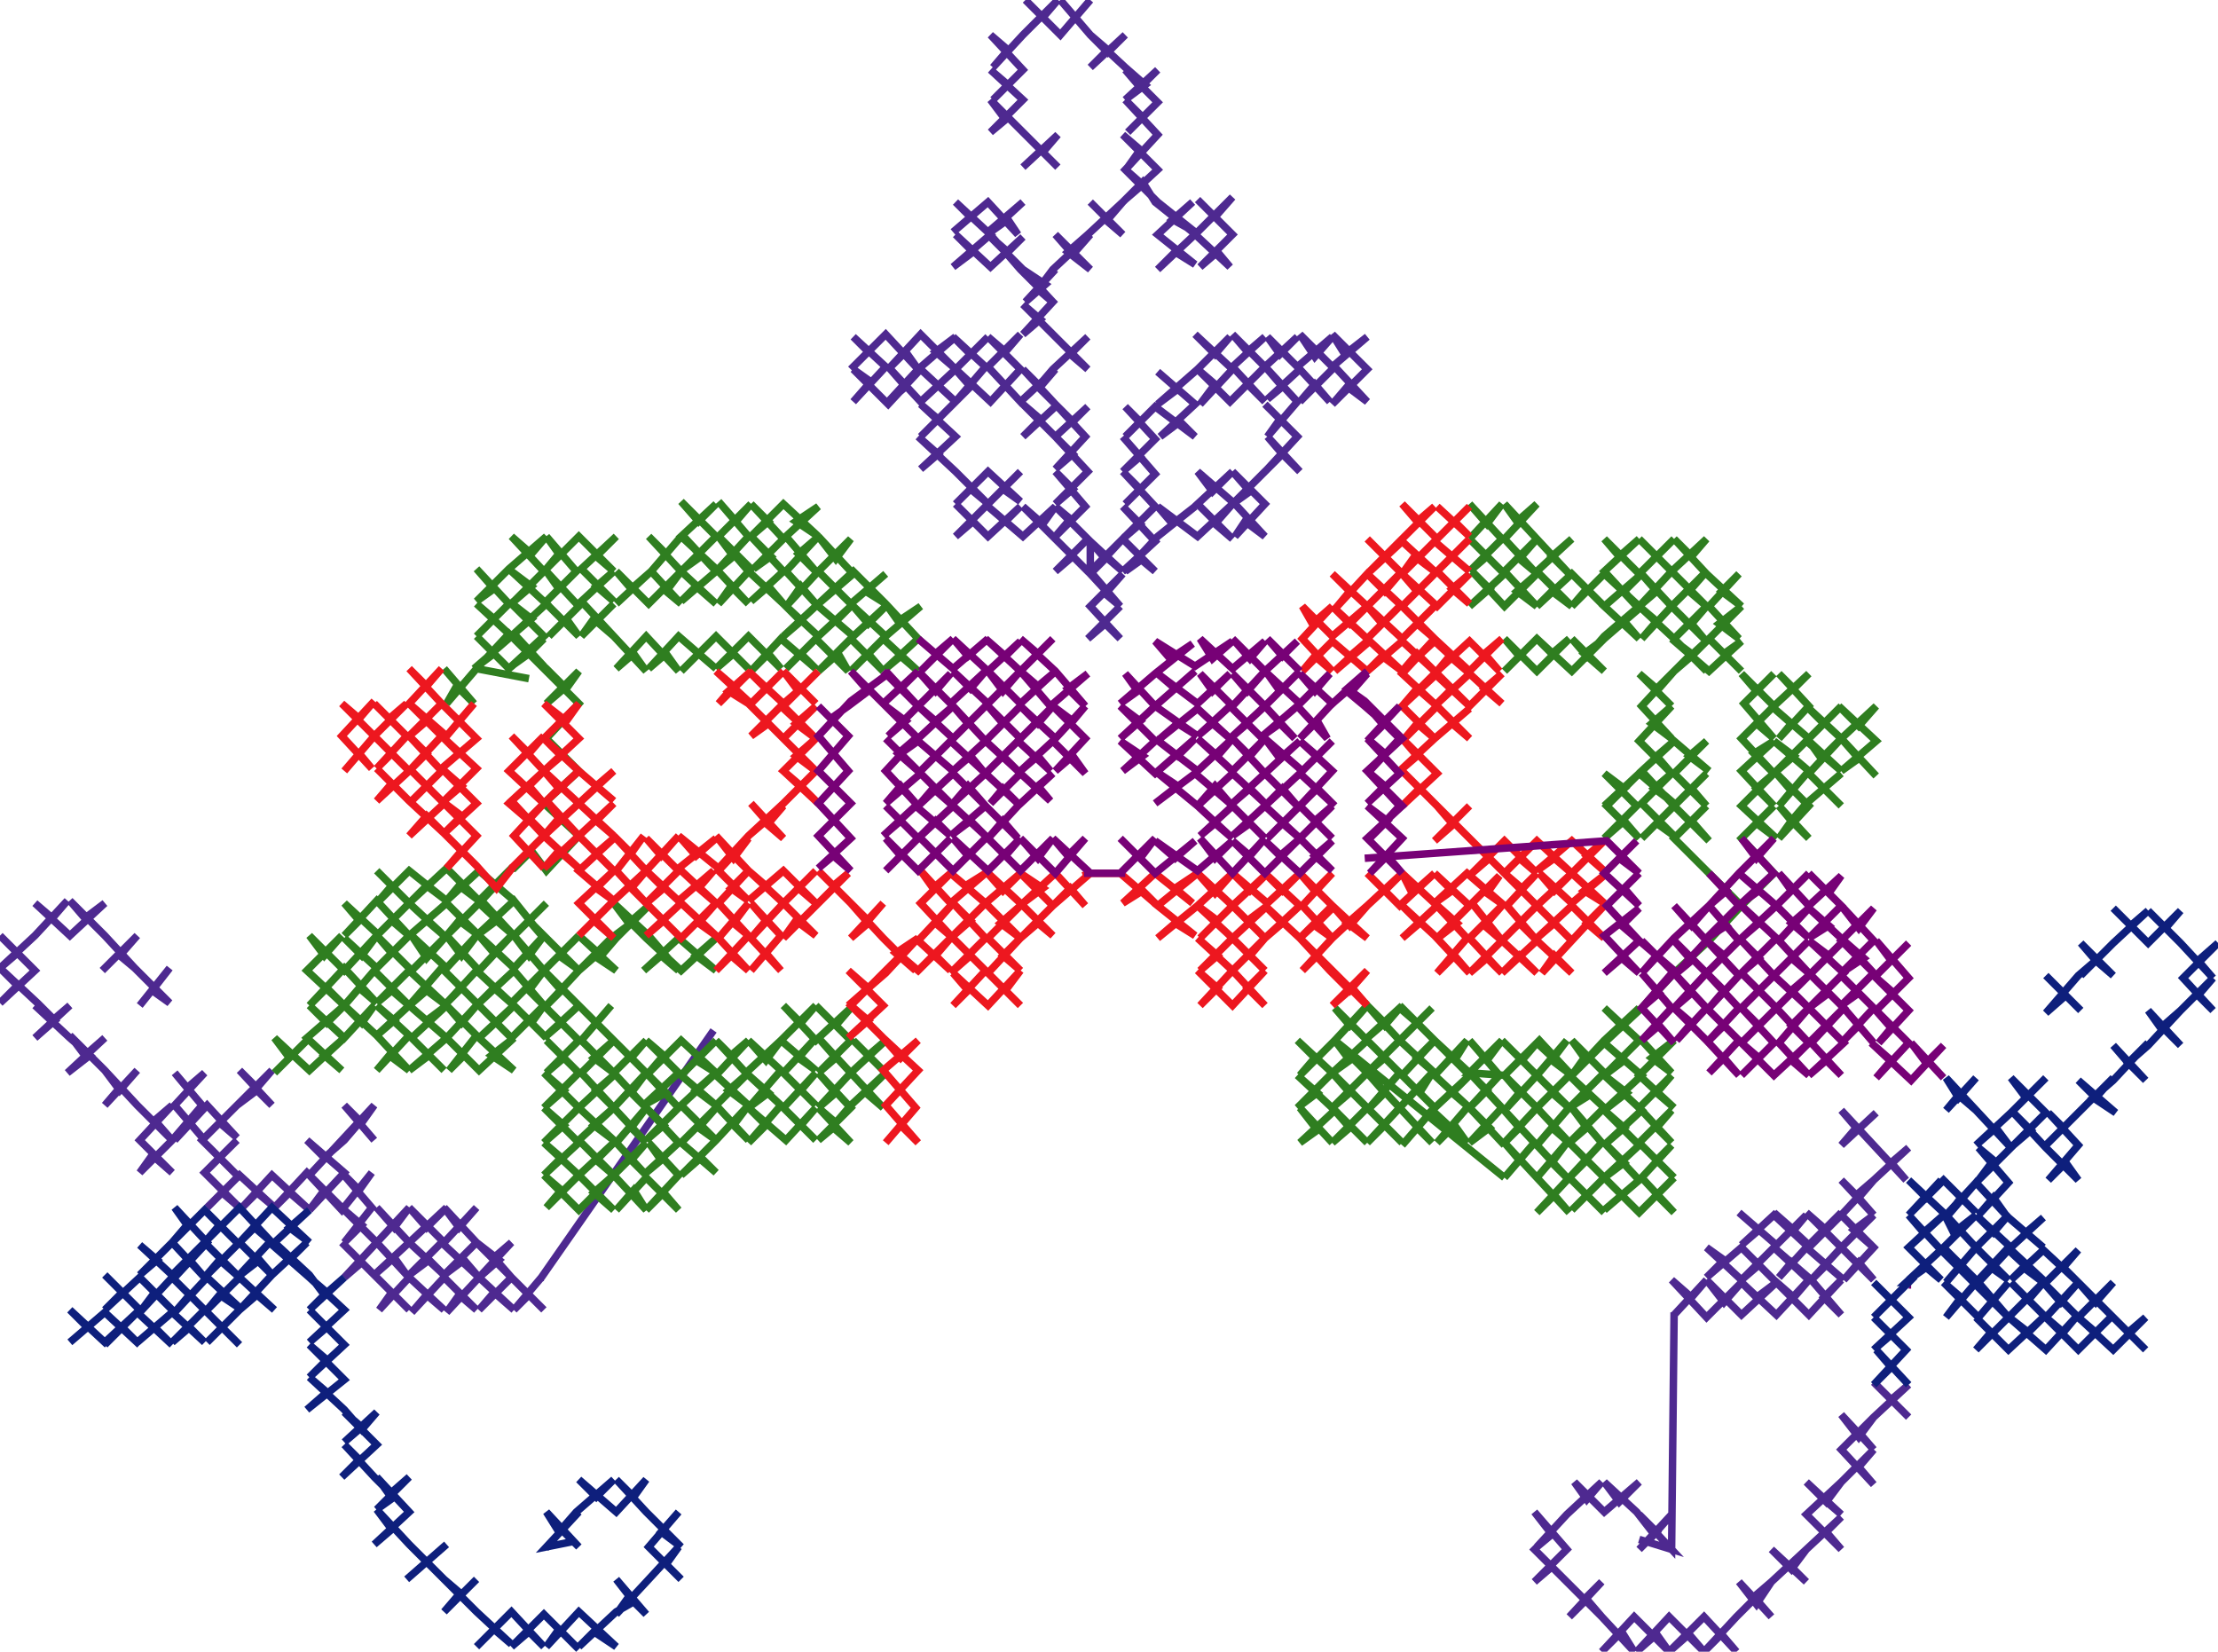
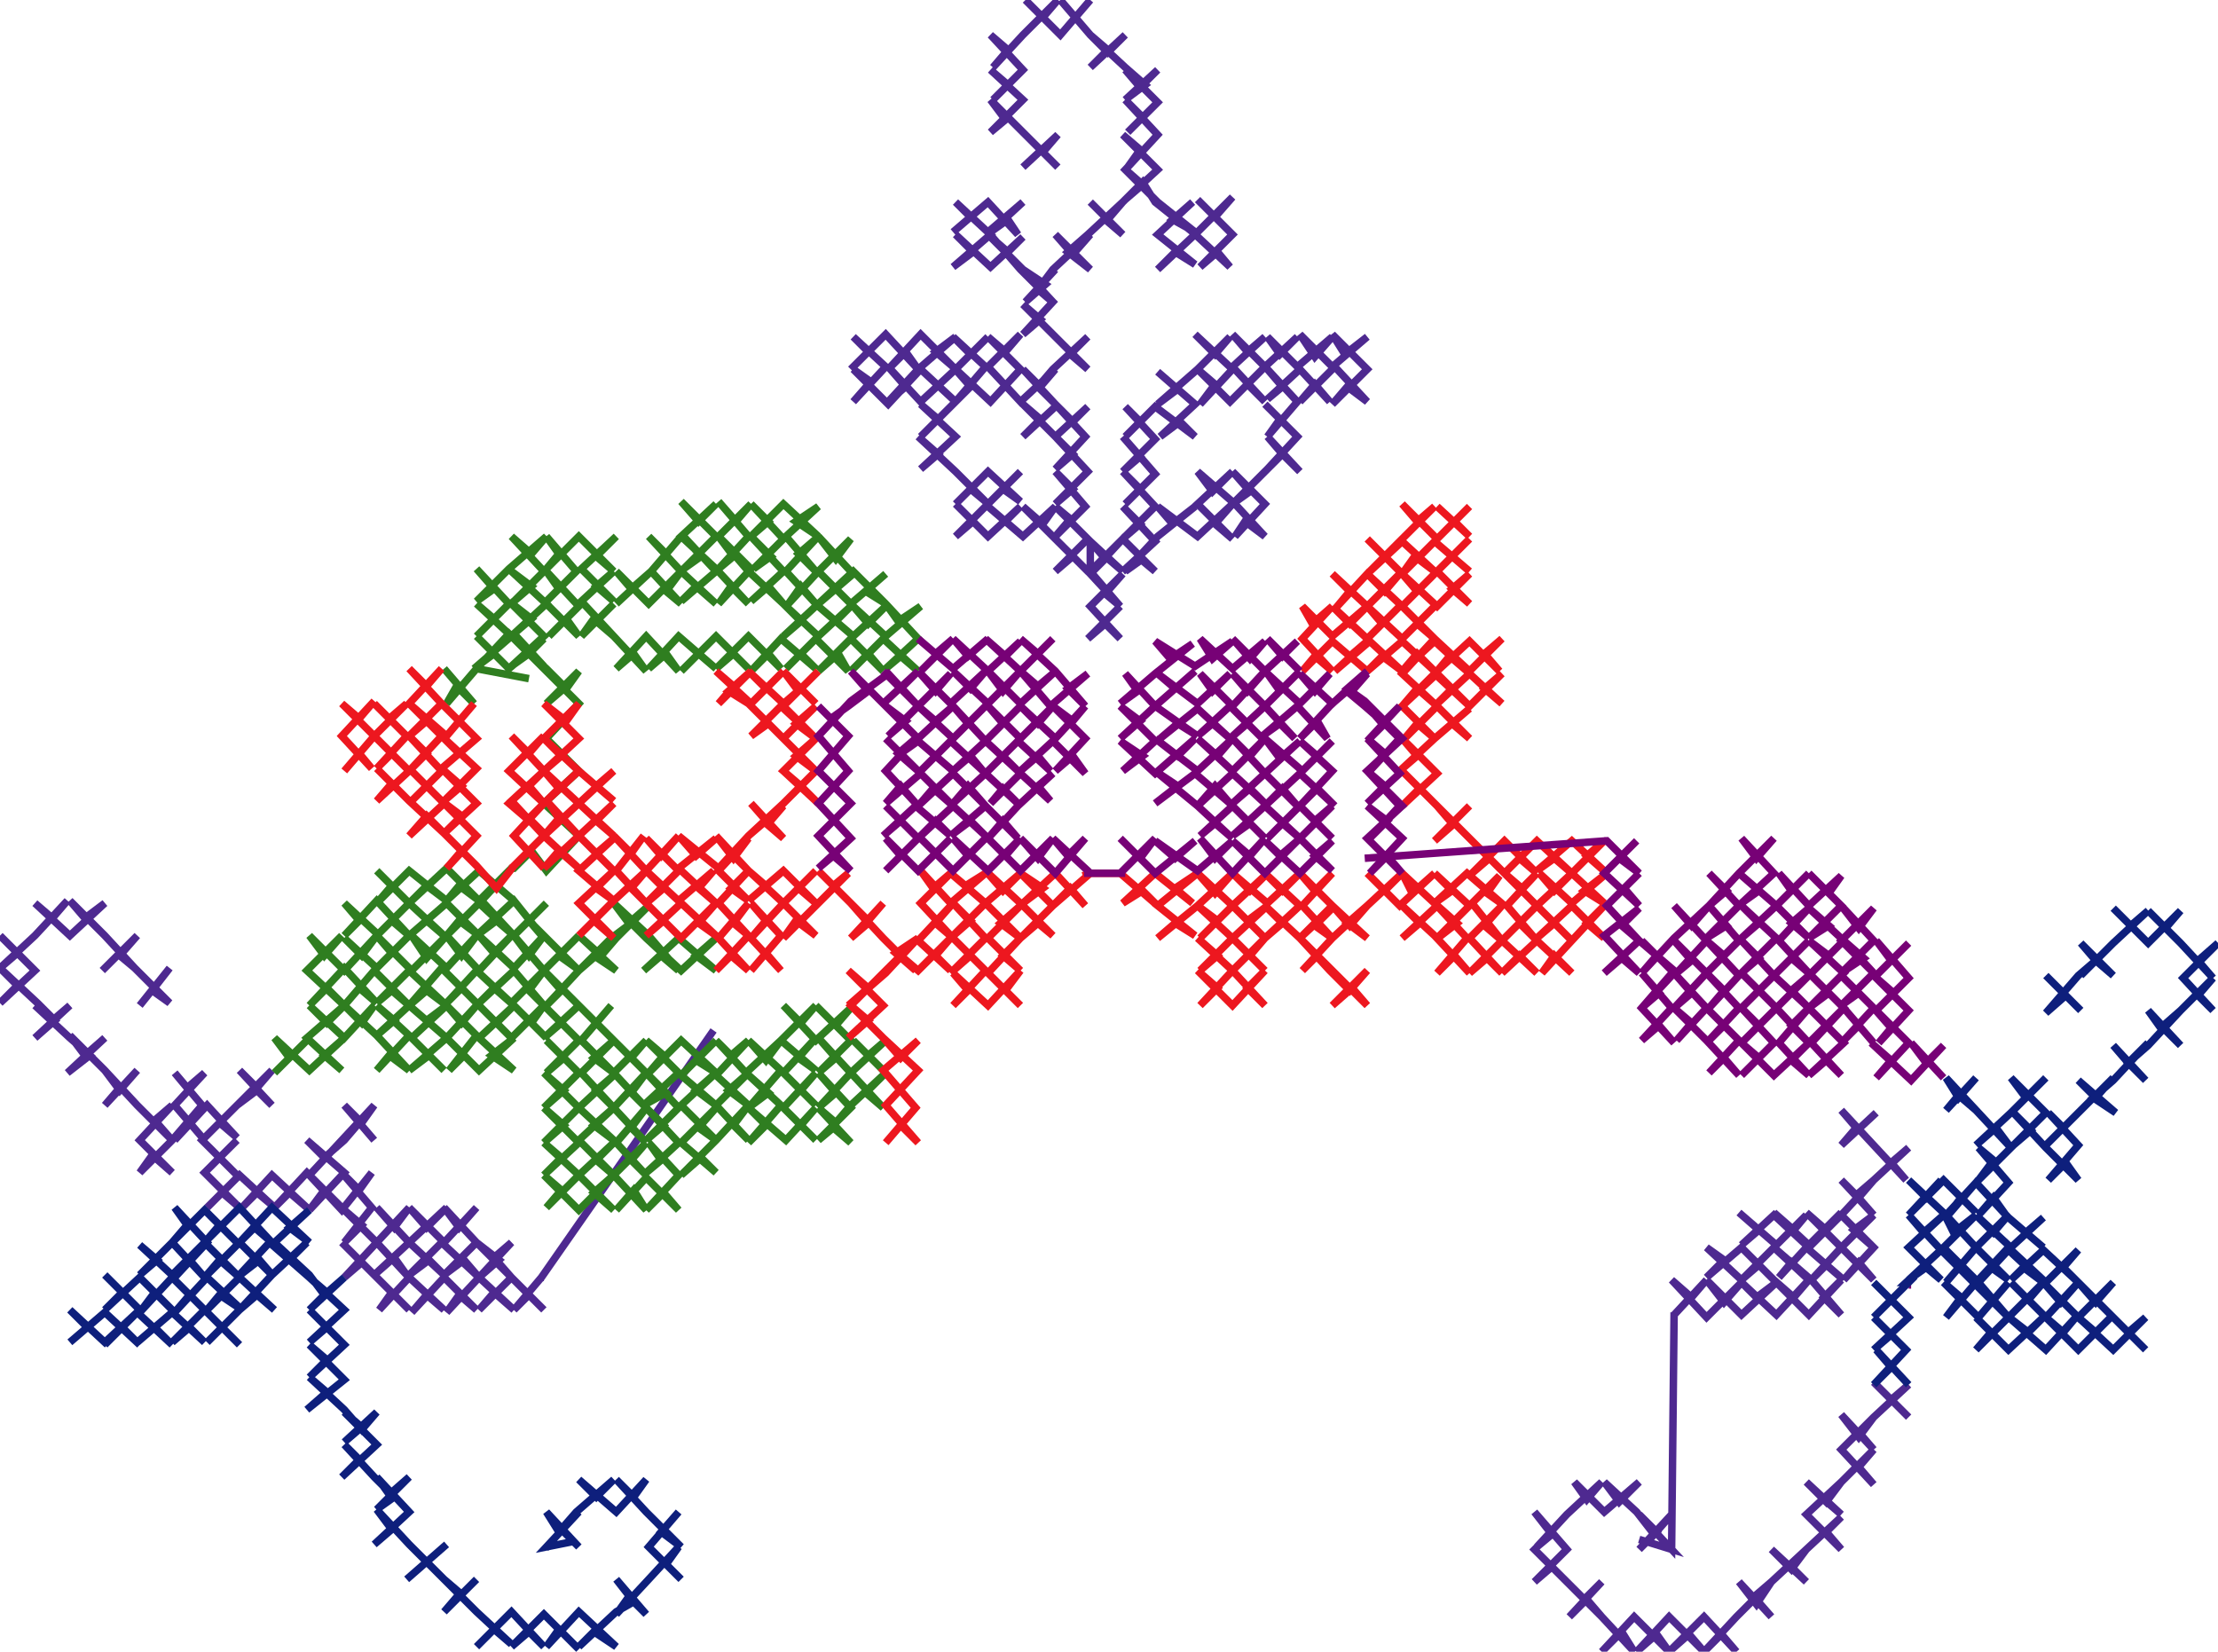
<svg xmlns="http://www.w3.org/2000/svg" version="1.1" width="889" height="662" viewBox="-444 -331 889 662">
  <path d="M 5,-88 -7,-101 -1,-107 -7,-114 6,-102 -1,-108 -7,-102 6,-115 19,-102 13,-107 6,-102 19,-114 6,-128 13,-121 6,-115 19,-128 6,-142 13,-135 7,-129 19,-141 6,-156 13,-148 6,-142 19,-155 7,-168 13,-162 7,-156 19,-168 35,-156 29,-162 21,-156 35,-169 20,-182 28,-175 20,-169 36,-183 49,-196 43,-189 35,-197 50,-183 37,-169 43,-177 36,-183 49,-170 62,-183 56,-177 63,-170 50,-184 63,-196 56,-190 50,-197 63,-184 76,-196 69,-189 64,-196 76,-184 90,-196 83,-188 77,-197 90,-184 104,-196 95,-189 90,-197 104,-183 90,-169 96,-176 104,-170 91,-184 77,-170 83,-177 89,-170 77,-183 64,-171 70,-176 64,-183 76,-170 64,-156 69,-163 63,-169 76,-156 64,-143 70,-149 77,-142 64,-156 70,-149 64,-143 50,-129 57,-134 50,-142 63,-129 51,-116 55,-122 63,-116 51,-129 36,-142 42,-134 50,-142 36,-129 50,-115 43,-121 50,-129 36,-116 20,-128 26,-121 35,-128 20,-116 7,-102 14,-107 6,-115 -6,-102 6,-115 14,-107 7,-102 20,-116 35,-128 26,-121 20,-128 36,-116 50,-129 43,-121 50,-115 36,-129 50,-142 42,-134 36,-142 51,-129 63,-116 55,-122 51,-116 63,-129 50,-142 57,-134 50,-129 64,-143 70,-149 64,-156 77,-142 70,-149 64,-143 76,-156 63,-169 69,-163 64,-156 76,-170 64,-183 70,-176 64,-171 77,-183 89,-170 83,-177 77,-170 91,-184 104,-170 96,-176 90,-169 104,-183 90,-197 95,-189 104,-196 90,-184 77,-197 83,-188 90,-196 76,-184 64,-196 69,-189 76,-196 63,-184 50,-197 56,-190 63,-196 50,-184 63,-170 56,-177 62,-183 49,-170 36,-183 43,-177 37,-169 50,-183 35,-197 43,-189 49,-196 36,-183 20,-169 28,-175 20,-182 35,-169 21,-156 29,-162 35,-156 19,-168 7,-156 13,-162 7,-168 19,-155 6,-142 13,-148 6,-156 19,-141 7,-129 13,-135 6,-142 19,-128 6,-115 13,-121 6,-128 19,-114 6,-102 13,-107 19,-102 6,-115 -7,-102 -1,-108 6,-102 -7,-114 -7,-102 5,-88 -1,-93 6,-101 -7,-88 5,-75 -1,-81 -8,-75 5,-88 -8,-75 -1,-81 5,-75 -7,-88 6,-101 -1,-93 5,-88 -7,-102 -8,-102 -14,-108 -21,-102 -8,-115 -21,-128 -15,-123 -21,-116 -9,-128 -21,-142 -14,-135 -21,-129 -8,-142 -21,-156 -14,-149 -21,-143 -9,-156 -21,-169 -14,-162 -8,-168 -21,-156 -34,-169 -27,-163 -34,-156 -21,-168 -34,-156 -27,-163 -34,-169 -21,-156 -8,-168 -14,-162 -21,-169 -9,-156 -21,-143 -14,-149 -21,-156 -8,-142 -21,-129 -14,-135 -21,-142 -9,-128 -21,-116 -15,-123 -21,-128 -8,-115 -21,-102 -14,-108 -8,-102 -21,-115 -34,-128 -26,-121 -21,-128 -34,-116 -48,-128 -41,-122 -35,-128 -48,-116 -61,-129 -54,-122 -61,-116 -48,-129 -35,-142 -42,-135 -35,-130 -48,-142 -61,-129 -55,-135 -49,-130 -61,-142 -76,-156 -68,-149 -75,-143 -61,-156 -75,-169 -68,-163 -75,-156 -61,-170 -75,-183 -88,-169 -102,-183 -95,-178 -102,-170 -89,-184 -102,-196 -96,-190 -103,-183 -89,-197 -76,-183 -81,-190 -88,-183 -75,-197 -62,-184 -69,-190 -61,-196 -76,-183 -88,-170 -81,-176 -88,-184 -75,-170 -61,-183 -48,-196 -55,-189 -62,-196 -49,-184 -61,-170 -55,-176 -62,-184 -47,-170 -35,-183 -48,-196 -41,-190 -35,-197 -48,-184 -35,-170 -21,-183 -27,-176 -34,-183 -21,-169 -28,-176 -22,-183 -8,-196 -15,-189 -8,-183 -21,-196 -34,-209 -27,-203 -34,-197 -22,-210 -34,-223 -28,-216 -21,-223 -33,-210 -25,-217 -34,-223 -48,-237 -40,-230 -34,-236 -47,-224 -61,-237 -54,-230 -62,-224 -47,-237 -61,-250 -55,-244 -62,-238 -48,-250 -36,-237 -40,-243 -47,-238 -34,-250 -48,-238 -35,-223 -21,-209 -28,-215 -22,-223 -7,-237 -14,-229 -21,-237 -7,-223 -16,-230 -8,-237 6,-250 -1,-243 6,-237 -7,-250 0,-243 6,-250 14,-258 19,-250 34,-238 49,-224 44,-230 37,-224 50,-237 36,-251 43,-244 50,-252 36,-238 20,-223 27,-230 35,-225 20,-237 34,-250 26,-243 35,-238 20,-250 6,-264 14,-257 7,-251 20,-263 6,-277 13,-271 8,-264 20,-277 7,-291 14,-284 8,-278 20,-290 7,-303 13,-296 20,-303 7,-291 15,-297 7,-304 -7,-317 0,-311 -7,-304 7,-317 0,-310 -7,-317 -19,-331 -13,-324 -7,-331 -19,-317 -33,-331 -26,-324 -20,-331 -34,-317 -46,-304 -40,-311 -47,-317 -34,-303 -46,-291 -40,-297 -47,-303 -34,-291 -47,-278 -41,-283 -47,-291 -34,-278 -20,-264 -26,-270 -20,-277 -34,-264 -20,-277 -26,-270 -20,-264 -34,-278 -47,-291 -41,-283 -47,-278 -34,-291 -47,-303 -40,-297 -46,-291 -34,-303 -47,-317 -40,-311 -46,-304 -34,-317 -20,-331 -26,-324 -33,-331 -19,-317 -7,-331 -13,-324 -19,-331 -7,-317 0,-310 7,-317 -7,-304 0,-311 -7,-317 7,-304 15,-297 7,-291 20,-303 13,-296 7,-303 20,-290 8,-278 14,-284 7,-291 20,-277 8,-264 13,-271 6,-277 20,-263 7,-251 14,-257 6,-264 20,-250 35,-238 26,-243 34,-250 20,-237 35,-225 27,-230 20,-223 36,-238 50,-252 43,-244 36,-251 50,-237 37,-224 44,-230 49,-224 34,-238 19,-250 14,-258 6,-250 0,-243 -7,-250 6,-237 -1,-243 6,-250 -8,-237 -16,-230 -7,-223 -21,-237 -14,-229 -7,-237 -22,-223 -28,-215 -21,-209 -35,-223 -48,-238 -34,-250 -47,-238 -40,-243 -36,-237 -48,-250 -62,-238 -55,-244 -61,-250 -47,-237 -62,-224 -54,-230 -61,-237 -47,-224 -34,-236 -40,-230 -48,-237 -34,-223 -25,-217 -33,-210 -21,-223 -28,-216 -34,-223 -22,-210 -34,-197 -27,-203 -34,-209 -21,-196 -8,-183 -15,-189 -8,-196 -22,-183 -28,-176 -21,-169 -34,-183 -27,-176 -21,-183 -35,-170 -48,-184 -35,-197 -41,-190 -48,-196 -35,-183 -47,-170 -62,-184 -55,-176 -61,-170 -49,-184 -62,-196 -55,-189 -48,-196 -61,-183 -75,-170 -88,-184 -81,-176 -88,-170 -76,-183 -61,-196 -69,-190 -62,-184 -75,-197 -88,-183 -81,-190 -76,-183 -89,-197 -103,-183 -96,-190 -102,-196 -89,-184 -102,-170 -95,-178 -102,-183 -88,-169 -75,-183 -61,-170 -75,-156 -68,-163 -75,-169 -61,-156 -75,-143 -68,-149 -76,-156 -61,-142 -49,-130 -55,-135 -61,-129 -48,-142 -35,-130 -42,-135 -35,-142 -48,-129 -61,-116 -54,-122 -61,-129 -48,-116 -35,-128 -41,-122 -48,-128 -34,-116 -21,-128 -26,-121 -34,-128 -21,-115" fill="none" stroke="#4e2990" stroke-width="3" />
  <path d="M -158,82 -227,181 -238,194 -232,188 -226,194 -239,181 -252,194 -246,187 -238,194 -252,181 -265,195 -260,188 -253,194 -266,181 -279,195 -273,188 -266,194 -280,181 -292,194 -287,187 -280,194 -293,181 -307,167 -299,175 -306,181 -293,167 -281,180 -286,173 -294,180 -280,167 -266,180 -272,174 -280,180 -267,167 -252,181 -258,174 -266,180 -253,167 -239,181 -246,173 -239,167 -252,181 -244,174 -253,167 -266,153 -260,161 -253,153 -266,167 -280,153 -273,161 -265,153 -280,167 -293,153 -286,161 -280,153 -293,167 -306,154 -299,160 -306,167 -295,153 -307,139 -300,146 -295,139 -307,154 -320,140 -307,126 -294,112 -299,119 -306,112 -294,126 -300,119 -306,126 -314,133 -321,126 -306,139 -320,154 -314,146 -307,153 -321,139 -334,153 -328,147 -321,153 -335,140 -347,153 -341,147 -335,152 -348,140 -361,153 -355,147 -348,153 -362,139 -349,126 -356,133 -349,140 -363,126 -349,112 -335,98 -341,105 -348,98 -335,112 -341,106 -349,112 -356,119 -349,125 -361,112 -374,126 -368,119 -362,126 -374,112 -362,99 -369,105 -374,99 -363,112 -375,126 -388,139 -383,132 -375,139 -388,126 -375,112 -382,118 -375,126 -389,112 -402,98 -396,105 -402,112 -389,98 -396,106 -402,98 -416,84 -410,92 -402,85 -417,99 -408,92 -416,85 -430,72 -423,78 -416,72 -430,85 -422,78 -429,71 -444,57 -437,64 -444,71 -430,58 -444,44 -437,51 -444,57 -430,44 -417,30 -423,37 -430,31 -416,44 -402,31 -410,37 -416,30 -402,44 -390,57 -396,52 -389,44 -403,58 -396,51 -390,57 -376,71 -383,66 -376,57 -388,72 -376,57 -383,66 -376,71 -390,57 -396,51 -403,58 -389,44 -396,52 -390,57 -402,44 -416,30 -410,37 -402,31 -416,44 -430,31 -423,37 -417,30 -430,44 -444,57 -437,51 -444,44 -430,58 -444,71 -437,64 -444,57 -429,71 -422,78 -430,85 -416,72 -423,78 -430,72 -416,85 -408,92 -417,99 -402,85 -410,92 -416,84 -402,98 -396,106 -389,98 -402,112 -396,105 -402,98 -389,112 -375,126 -382,118 -375,112 -388,126 -375,139 -383,132 -388,139 -375,126 -363,112 -374,99 -369,105 -362,99 -374,112 -362,126 -368,119 -374,126 -361,112 -349,125 -356,119 -349,112 -341,106 -335,112 -348,98 -341,105 -335,98 -349,112 -363,126 -349,140 -356,133 -349,126 -362,139 -348,153 -355,147 -361,153 -348,140 -335,152 -341,147 -347,153 -335,140 -321,153 -328,147 -334,153 -321,139 -307,153 -314,146 -320,154 -306,139 -321,126 -314,133 -306,126 -300,119 -294,126 -306,112 -299,119 -294,112 -307,126 -320,140 -307,154 -295,139 -300,146 -307,139 -295,153 -306,167 -299,160 -306,154 -293,167 -280,153 -286,161 -293,153 -280,167 -265,153 -273,161 -280,153 -266,167 -253,153 -260,161 -266,153 -253,167 -244,174 -252,181 -239,167 -246,173 -239,181 -253,167 -266,180 -258,174 -252,181 -267,167 -280,180 -272,174 -266,180 -280,167 -294,180 -286,173 -281,180 -293,167 -306,181 -299,175 -307,167 -293,181 -280,194 -287,187 -292,194 -280,181 -266,194 -273,188 -279,195 -266,181 -253,194 -260,188 -265,195 -252,181 -238,194 -246,187 -252,194 -239,181 -226,194 -232,188 -238,194 -227,181 -226,181" fill="none" stroke="#4e2990" stroke-width="3" />
  <path d="M 213,286 226,290 213,276 220,283 213,290 226,276 219,284 212,275 199,263 205,271 213,263 199,275 187,263 192,270 198,263 184,276 172,289 178,284 171,275 184,290 171,303 178,297 170,289 184,303 198,317 192,310 185,317 198,303 191,310 198,317 211,331 206,323 198,331 211,317 225,331 220,324 212,331 225,317 239,331 233,324 225,331 239,317 252,331 246,324 239,331 252,317 266,303 259,309 266,317 253,303 260,312 266,303 280,290 274,297 280,303 266,290 274,298 280,290 294,277 288,283 294,290 280,276 294,263 287,270 294,276 280,263 288,271 294,263 307,250 301,257 307,264 294,250 307,237 301,243 307,250 294,236 301,245 307,237 321,224 314,230 321,237 307,223 321,237 314,230 321,224 307,237 301,245 294,236 307,250 301,243 307,237 294,250 307,264 301,257 307,250 294,263 288,271 280,263 294,276 287,270 294,263 280,276 294,290 288,283 294,277 280,290 274,298 266,290 280,303 274,297 280,290 266,303 260,312 253,303 266,317 259,309 266,303 252,317 239,331 246,324 252,331 239,317 225,331 233,324 239,331 225,317 212,331 220,324 225,331 211,317 198,331 206,323 211,331 198,317 191,310 198,303 185,317 192,310 198,317 184,303 170,289 178,297 171,303 184,290 171,275 178,284 172,289 184,276 198,263 192,270 187,263 199,275 213,263 205,271 199,263 212,275 219,284 226,276 213,290 220,283 213,276 226,290 227,195 227,196 240,182 234,189 226,182 240,197 254,183 247,191 240,182 254,196 268,183 260,189 253,182 268,196 281,182 275,189 267,182 281,196 294,182 287,189 294,196 282,182 267,169 254,182 240,169 247,174 240,181 254,169 267,182 261,176 254,182 267,169 281,182 274,175 269,181 280,169 295,182 288,176 282,182 294,169 307,182 301,175 295,182 307,169 294,156 281,169 267,156 254,168 261,162 253,155 268,168 280,156 275,162 267,155 281,168 294,155 288,162 280,155 294,169 307,156 299,162 307,169 294,156 307,142 300,148 307,156 294,142 301,149 307,142 321,129 314,135 320,142 307,128 294,114 300,121 294,128 308,115 294,128 300,121 294,114 307,128 320,142 314,135 321,129 307,142 301,149 294,142 307,156 300,148 307,142 294,156 307,169 299,162 307,156 294,169 280,155 288,162 294,155 281,168 267,155 275,162 280,156 268,168 253,155 261,162 254,168 267,156 281,169 294,156 307,169 295,182 301,175 307,182 294,169 282,182 288,176 295,182 280,169 269,181 274,175 281,182 267,169 254,182 261,176 267,182 254,169 240,181 247,174 240,169 254,182 267,169 282,182 294,196 287,189 294,182 281,196 267,182 275,189 281,182 268,196 253,182 260,189 268,183 254,196 240,182 247,191 254,183 240,197 226,182 234,189 240,182 227,196 227,195 226,290 227,196 227,196 227,196" fill="none" stroke="#4e2990" stroke-width="3" />
-   <path d="M 227,196" fill="none" stroke="#2f7e20" stroke-width="3" />
-   <path d="M 159,141 91,86 77,100 83,93 76,86 90,99 76,113 84,107 76,100 91,114 77,127 84,122 77,113 90,127 77,113 84,122 77,127 91,114 76,100 84,107 76,113 90,99 76,86 83,93 77,100 91,86 104,72 97,80 91,73 104,86 90,99 97,94 91,86 104,99 90,113 97,107 90,99 104,113 90,127 97,121 90,113 104,127 90,113 97,121 90,127 104,113 90,99 97,107 90,113 104,99 91,86 97,94 90,99 104,86 91,73 97,80 104,72 111,80 117,73 104,85 111,79 104,72 117,86 104,99 111,93 104,86 117,99 104,114 111,107 104,99 117,113 104,127 111,120 104,113 118,127 104,113 111,120 104,127 117,113 104,99 111,107 104,114 117,99 104,86 111,93 104,99 117,86 104,72 111,79 104,85 117,73 124,79 131,86 117,72 124,79 130,73 117,86 131,99 124,93 131,86 118,100 131,113 125,107 130,99 117,113 130,127 124,121 131,113 118,128 131,113 124,121 130,127 117,113 130,99 125,107 131,113 118,100 131,86 124,93 131,99 117,86 130,73 124,79 117,72 131,86 145,100 139,94 144,86 131,100 145,113 138,107 145,100 130,114 144,127 139,120 132,127 144,113 132,127 139,120 144,127 130,114 145,100 138,107 145,113 131,100 144,86 139,94 145,100 131,86 145,99 158,86 152,94 145,86 157,100 145,113 152,106 145,99 158,113 145,127 153,121 145,113 159,128 145,113 153,121 145,127 158,113 145,99 152,106 145,113 157,100 145,86 152,94 158,86 145,99 159,100 172,87 166,94 158,86 172,100 160,113 165,107 159,100 172,113 159,127 165,121 158,113 171,127 159,141 165,134 159,127 172,141 159,127 165,134 159,141 171,127 158,113 165,121 159,127 172,113 159,100 165,107 160,113 172,100 158,86 166,94 172,87 159,100 172,87 186,100 178,94 184,86 172,100 186,114 178,107 185,100 172,113 186,128 178,121 184,114 172,128 185,142 178,135 184,127 172,141 185,155 179,148 172,155 185,141 199,155 192,148 186,154 199,141 185,127 192,134 185,141 198,127 186,113 192,121 185,127 199,113 185,100 193,108 185,113 199,99 186,86 191,93 186,100 199,86 213,73 206,80 199,73 213,86 199,100 207,94 199,87 214,100 199,114 208,107 199,100 214,114 200,127 207,121 199,114 213,128 199,141 207,135 199,127 213,142 199,154 206,148 199,141 213,155 227,141 220,148 227,155 214,141 226,128 220,134 227,141 213,127 226,114 220,121 226,127 213,113 226,100 220,107 227,113 213,100 227,86 218,93 226,99 214,86 226,99 218,93 227,86 213,100 227,113 220,107 226,100 213,113 226,127 220,121 226,114 213,127 227,141 220,134 226,128 214,141 227,155 220,148 227,141 213,155 199,141 206,148 199,154 213,142 199,127 207,135 199,141 213,128 199,114 207,121 200,127 214,114 199,100 208,107 199,114 214,100 199,87 207,94 199,100 213,86 199,73 206,80 213,73 199,86 186,100 191,93 186,86 199,99 185,113 193,108 185,100 199,113 185,127 192,121 186,113 198,127 185,141 192,134 185,127 199,141 186,154 192,148 199,155 185,141 172,155 179,148 185,155 172,141 184,127 178,135 185,142 172,128 184,114 178,121 186,128 172,113 185,100 178,107 186,114 172,100 184,86 178,94 186,100 172,87 173,86 186,100 199,87 214,73 227,59 241,46 254,32 267,19 254,5 267,-8 260,-1 268,5 254,-8 267,-21 260,-15 267,-8 254,-22 267,-34 259,-29 267,-21 254,-35 267,-48 260,-41 267,-35 255,-49 267,-61 260,-54 254,-61 267,-48 281,-61 275,-55 269,-61 281,-48 269,-35 274,-41 266,-48 281,-35 267,-21 275,-28 267,-34 281,-22 269,-8 274,-14 268,-21 281,-8 269,5 274,-2 281,5 269,-8 274,-2 280,-9 294,-21 287,-15 294,-8 281,-21 294,-35 286,-27 281,-34 294,-22 280,-34 294,-48 287,-41 280,-48 294,-35 308,-48 301,-40 293,-48 308,-34 294,-22 301,-27 294,-35 308,-20 294,-35 301,-27 294,-22 308,-34 293,-48 301,-40 308,-48 294,-35 280,-48 287,-41 294,-48 280,-34 294,-22 281,-34 286,-27 294,-35 281,-21 294,-8 287,-15 294,-21 280,-9 274,-2 269,-8 281,5 274,-2 269,5 281,-8 268,-21 274,-14 269,-8 281,-22 267,-34 275,-28 267,-21 281,-35 266,-48 274,-41 269,-35 281,-48 269,-61 275,-55 281,-61 267,-48 254,-61 260,-54 267,-61 255,-49 267,-35 260,-41 267,-48 254,-35 267,-21 259,-29 267,-34 254,-22 267,-8 260,-15 267,-21 254,-8 268,5 260,-1 267,-8 254,5 267,19 254,32 241,19 228,6 227,5 240,-8 234,-2 241,6 227,-8 240,-21 234,-15 240,-8 227,-21 240,-34 233,-28 241,-22 227,-34 214,-22 227,-8 214,5 220,-1 227,4 214,-9 226,-21 219,-15 227,-9 213,-21 199,-8 207,-15 199,-21 212,-8 199,5 207,-2 213,5 200,-8 213,-21 227,-34 220,-28 226,-21 213,-34 226,-48 218,-41 226,-35 214,-48 227,-62 220,-55 213,-61 226,-48 220,-54 227,-62 241,-75 254,-62 247,-69 254,-74 241,-62 226,-75 234,-69 227,-62 241,-75 254,-88 245,-81 253,-75 241,-88 253,-101 246,-94 254,-88 240,-101 227,-115 234,-108 240,-115 226,-102 240,-88 233,-94 240,-102 226,-88 239,-75 234,-81 240,-88 227,-75 240,-62 234,-68 240,-74 227,-62 234,-68 227,-75 213,-88 220,-82 214,-75 226,-88 213,-102 220,-94 213,-88 226,-102 213,-115 220,-108 227,-115 213,-101 199,-115 205,-108 213,-115 199,-102 212,-88 207,-94 214,-101 199,-88 213,-75 207,-82 214,-88 199,-75 186,-62 172,-75 159,-62 165,-68 159,-75 172,-62 185,-75 178,-69 172,-75 186,-62 199,-75 191,-69 199,-62 186,-75 192,-68 199,-76 213,-88 199,-101 186,-88 192,-95 199,-88 186,-101 172,-88 178,-94 186,-88 172,-102 186,-115 178,-108 185,-101 172,-115 159,-129 164,-122 172,-129 159,-115 171,-102 165,-107 172,-115 159,-102 172,-88 164,-94 172,-101 159,-88 146,-102 153,-95 145,-88 159,-101 145,-115 152,-108 145,-102 158,-115 145,-129 152,-121 158,-129 145,-115 158,-129 152,-121 145,-129 158,-115 145,-102 152,-108 145,-115 159,-101 145,-88 153,-95 146,-102 159,-88 172,-101 164,-94 172,-88 159,-102 172,-115 165,-107 171,-102 159,-115 172,-129 164,-122 159,-129 172,-115 185,-101 178,-108 186,-115 172,-102 186,-88 178,-94 172,-88 186,-101 199,-88 192,-95 186,-88 199,-101 213,-88 199,-76 192,-68 186,-75 199,-62 191,-69 199,-75 186,-62 172,-75 178,-69 185,-75 172,-62 159,-75 165,-68 159,-62 172,-75 186,-62 199,-75 214,-88 207,-82 213,-75 199,-88 214,-101 207,-94 212,-88 199,-102 213,-115 205,-108 199,-115 213,-101 227,-115 220,-108 213,-115 226,-102 213,-88 220,-94 213,-102 226,-88 214,-75 220,-82 213,-88 227,-75 234,-68 227,-62 240,-74 234,-68 240,-62 227,-75 240,-88 234,-81 239,-75 226,-88 240,-102 233,-94 240,-88 226,-102 240,-115 234,-108 227,-115 240,-101 254,-88 246,-94 253,-101 241,-88 253,-75 245,-81 254,-88 241,-75 227,-62 234,-69 226,-75 241,-62 254,-74 247,-69 254,-62 241,-75 227,-62 220,-54 226,-48 213,-61 220,-55 227,-62 214,-48 226,-35 218,-41 226,-48 213,-34 226,-21 220,-28 227,-34 213,-21 200,-8 213,5 207,-2 199,5 212,-8 199,-21 207,-15 199,-8 213,-21 227,-9 219,-15 226,-21 214,-9 227,4 220,-1 214,5 227,-8 214,-22 227,-34 241,-22 233,-28 240,-34 227,-21 240,-8 234,-15 240,-21 227,-8 241,6 234,-2 240,-8 227,5 228,6" fill="none" stroke="#2f7e20" stroke-width="3" />
  <path d="M -232,-59 -253,-63 -265,-49 -261,-56 -254,-49 -266,-63 -254,-49 -261,-56 -265,-49 -253,-63 -240,-77 -226,-63 -212,-49 -218,-55 -225,-49 -212,-62 -217,-55 -225,-63 -239,-76 -232,-69 -226,-75 -240,-63 -253,-76 -246,-69 -254,-63 -239,-76 -253,-89 -246,-83 -253,-76 -240,-89 -253,-103 -246,-95 -253,-90 -240,-103 -225,-116 -231,-109 -239,-116 -226,-102 -238,-90 -231,-96 -239,-102 -225,-89 -238,-77 -231,-83 -240,-90 -226,-76 -239,-64 -232,-69 -226,-64 -238,-77 -225,-89 -212,-76 -217,-83 -224,-76 -212,-88 -225,-102 -220,-95 -225,-90 -213,-102 -225,-116 -220,-109 -225,-103 -212,-116 -198,-102 -205,-108 -197,-116 -211,-103 -198,-90 -205,-96 -198,-102 -211,-90 -198,-76 -205,-82 -198,-89 -211,-76 -206,-83 -198,-76 -185,-62 -190,-69 -197,-63 -185,-76 -172,-62 -177,-69 -184,-63 -172,-76 -157,-63 -164,-69 -171,-62 -157,-76 -144,-63 -150,-69 -157,-63 -144,-76 -131,-63 -136,-69 -143,-62 -131,-75 -117,-63 -123,-69 -129,-63 -117,-75 -104,-62 -108,-69 -116,-62 -103,-75 -90,-62 -96,-69 -103,-62 -90,-75 -76,-62 -83,-68 -89,-63 -76,-75 -89,-89 -84,-82 -75,-88 -89,-76 -102,-88 -96,-81 -89,-88 -102,-76 -116,-88 -109,-82 -103,-88 -116,-76 -130,-89 -123,-82 -130,-76 -116,-89 -102,-102 -89,-89 -97,-94 -89,-101 -103,-89 -116,-102 -109,-95 -116,-89 -102,-101 -103,-102 -116,-116 -109,-107 -103,-115 -116,-102 -128,-89 -123,-96 -117,-89 -129,-102 -117,-115 -124,-109 -117,-102 -129,-116 -116,-128 -125,-122 -116,-116 -130,-129 -143,-116 -136,-122 -143,-129 -130,-115 -142,-103 -135,-108 -143,-116 -130,-102 -143,-90 -136,-96 -130,-89 -144,-102 -156,-116 -143,-129 -149,-122 -156,-130 -144,-116 -156,-103 -150,-108 -156,-116 -143,-103 -156,-89 -151,-96 -144,-89 -157,-103 -171,-116 -157,-129 -164,-122 -171,-130 -157,-116 -170,-103 -163,-108 -170,-116 -157,-102 -171,-90 -165,-96 -157,-89 -171,-102 -184,-116 -177,-109 -171,-116 -183,-102 -171,-89 -177,-94 -171,-102 -184,-89 -197,-102 -191,-95 -183,-102 -197,-89 -183,-102 -191,-95 -197,-102 -184,-89 -171,-102 -177,-94 -171,-89 -183,-102 -171,-116 -177,-109 -184,-116 -171,-102 -157,-89 -165,-96 -171,-90 -157,-102 -170,-116 -163,-108 -170,-103 -157,-116 -171,-130 -164,-122 -157,-129 -171,-116 -157,-103 -144,-89 -151,-96 -156,-89 -143,-103 -156,-116 -150,-108 -156,-103 -144,-116 -156,-130 -149,-122 -143,-129 -156,-116 -144,-102 -130,-89 -136,-96 -143,-90 -130,-102 -143,-116 -135,-108 -142,-103 -130,-115 -143,-129 -136,-122 -143,-116 -130,-129 -116,-116 -125,-122 -116,-128 -129,-116 -117,-102 -124,-109 -117,-115 -129,-102 -117,-89 -123,-96 -128,-89 -116,-102 -103,-115 -109,-107 -116,-116 -103,-102 -102,-101 -116,-89 -109,-95 -116,-102 -103,-89 -89,-101 -97,-94 -89,-89 -102,-102 -116,-89 -130,-76 -123,-82 -130,-89 -116,-76 -103,-88 -109,-82 -116,-88 -102,-76 -89,-88 -96,-81 -102,-88 -89,-76 -75,-88 -84,-82 -89,-89 -76,-75 -89,-63 -83,-68 -76,-62 -90,-75 -103,-62 -96,-69 -90,-62 -103,-75 -116,-62 -108,-69 -104,-62 -117,-75 -129,-63 -123,-69 -117,-63 -131,-75 -143,-62 -136,-69 -131,-63 -144,-76 -157,-63 -150,-69 -144,-63 -157,-76 -171,-62 -164,-69 -157,-63 -172,-76 -184,-63 -177,-69 -172,-62 -185,-76 -197,-63 -190,-69 -185,-62 -198,-76 -206,-83 -211,-76 -198,-89 -205,-82 -198,-76 -211,-90 -198,-102 -205,-96 -198,-90 -211,-103 -197,-116 -205,-108 -198,-102 -212,-116 -225,-103 -220,-109 -225,-116 -213,-102 -225,-90 -220,-95 -225,-102 -212,-88 -224,-76 -217,-83 -212,-76 -225,-89 -238,-77 -226,-64 -232,-69 -239,-64 -226,-76 -240,-90 -231,-83 -238,-77 -225,-89 -239,-102 -231,-96 -238,-90 -226,-102 -239,-116 -231,-109 -225,-116 -240,-103 -253,-90 -246,-95 -253,-103 -240,-89 -253,-76 -246,-83 -253,-89 -239,-76 -254,-63 -246,-69 -253,-76 -240,-63 -226,-75 -232,-69 -239,-76 -225,-63 -217,-55 -212,-62 -225,-49 -218,-55 -212,-49 -225,-35 -212,-22 -226,-9 -212,4 -225,18 -231,10 -238,17 -239,17 -252,30 -245,24 -238,30 -252,18 -265,30 -260,24 -252,30 -265,17 -279,30 -273,24 -265,30 -280,18 -293,31 -287,24 -293,18 -280,31 -293,18 -287,24 -293,31 -280,18 -265,30 -273,24 -279,30 -265,17 -252,30 -260,24 -265,30 -252,18 -238,30 -245,24 -252,30 -239,17 -251,30 -238,44 -225,31 -238,44 -232,38 -226,45 -238,30 -253,44 -245,38 -238,44 -252,31 -265,44 -260,38 -252,44 -265,31 -280,44 -273,38 -266,44 -280,31 -293,44 -287,38 -280,44 -293,30 -306,44 -300,38 -306,31 -292,44 -306,31 -300,38 -306,44 -293,30 -280,44 -287,38 -293,44 -280,31 -266,44 -273,38 -280,44 -265,31 -252,44 -260,38 -265,44 -252,31 -238,44 -245,38 -253,44 -238,30 -226,45 -232,38 -238,44 -225,31 -232,38 -226,44 -211,59 -213,57 -220,52 -212,44 -226,58 -238,44 -232,52 -226,44 -238,57 -252,44 -246,51 -239,44 -252,58 -265,44 -259,52 -253,44 -265,57 -279,44 -273,53 -265,44 -279,58 -293,44 -287,51 -280,44 -293,57 -306,45 -299,52 -293,44 -306,58 -320,44 -314,52 -307,44 -321,58 -306,72 -313,65 -320,72 -306,57 -293,71 -300,65 -306,72 -294,58 -280,72 -287,66 -293,71 -280,58 -265,72 -273,66 -280,72 -267,57 -252,72 -259,65 -265,71 -253,58 -238,72 -246,65 -252,71 -238,58 -226,72 -232,66 -226,58 -239,71 -225,85 -231,79 -226,72 -239,85 -252,72 -245,79 -238,72 -252,85 -238,98 -247,92 -238,85 -252,98 -265,85 -258,92 -264,98 -253,84 -265,72 -259,79 -253,72 -265,85 -280,98 -272,92 -266,98 -279,85 -265,72 -273,78 -265,85 -280,72 -293,84 -286,78 -293,72 -280,84 -293,98 -288,92 -280,98 -293,84 -306,72 -299,79 -294,72 -306,85 -320,72 -313,79 -306,72 -321,85 -307,98 -314,92 -306,85 -320,98 -334,85 -328,93 -320,85 -334,99 -320,85 -328,93 -334,85 -320,98 -306,85 -314,92 -307,98 -321,85 -306,72 -313,79 -320,72 -306,85 -294,72 -299,79 -306,72 -293,84 -280,98 -288,92 -293,98 -280,84 -293,72 -286,78 -293,84 -280,72 -265,85 -273,78 -265,72 -279,85 -266,98 -272,92 -280,98 -265,85 -253,72 -259,79 -265,72 -253,84 -264,98 -258,92 -265,85 -252,98 -238,85 -247,92 -238,98 -252,85 -238,72 -245,79 -252,72 -239,85 -226,72 -231,79 -225,85 -239,71 -226,58 -232,66 -226,72 -238,58 -252,71 -246,65 -238,72 -253,58 -265,71 -259,65 -252,72 -267,57 -280,72 -273,66 -265,72 -280,58 -293,71 -287,66 -280,72 -294,58 -306,72 -300,65 -293,71 -306,57 -320,72 -313,65 -306,72 -321,58 -307,44 -314,52 -320,44 -306,58 -293,44 -299,52 -306,45 -293,57 -280,44 -287,51 -293,44 -279,58 -265,44 -273,53 -279,44 -265,57 -253,44 -259,52 -265,44 -252,58 -239,44 -246,51 -252,44 -238,57 -226,44 -232,52 -238,44 -226,58 -212,44 -220,52 -213,57 -212,58 -199,45 -191,39 -185,45 -171,58 -157,45 -165,52 -157,58 -172,45 -186,58 -179,52 -172,58 -184,44 -198,31 -192,39 -184,32 -197,45 -184,32 -192,39 -198,31 -184,44 -172,58 -179,52 -186,58 -172,45 -157,58 -165,52 -157,45 -171,58 -185,45 -191,39 -199,45 -212,58 -206,52 -197,58 -212,44 -203,52 -197,45 -212,58 -225,72 -219,66 -226,58 -212,72 -226,85 -219,79 -226,72 -212,86 -225,99 -218,93 -225,86 -212,99 -226,113 -218,106 -226,99 -212,113 -226,127 -218,120 -226,113 -212,127 -226,140 -219,133 -226,127 -212,140 -225,153 -219,146 -226,140 -212,154 -198,140 -206,147 -198,154 -212,140 -198,127 -205,134 -198,140 -212,126 -198,113 -206,120 -198,126 -212,113 -198,100 -205,106 -198,113 -211,99 -198,86 -206,93 -198,99 -211,86 -199,72 -205,79 -212,72 -199,85 -185,99 -191,93 -185,86 -198,99 -185,113 -191,107 -185,99 -198,113 -185,127 -191,121 -185,113 -197,127 -185,140 -191,134 -185,127 -198,140 -185,154 -190,146 -197,154 -185,141 -172,154 -178,147 -185,154 -172,140 -184,127 -179,134 -185,139 -172,127 -185,113 -178,120 -185,126 -172,113 -185,99 -177,107 -186,112 -172,99 -185,86 -178,92 -184,99 -171,86 -157,99 -165,94 -157,86 -171,100 -157,112 -165,106 -157,99 -171,112 -157,126 -164,121 -157,113 -171,127 -157,139 -163,133 -171,140 -157,126 -144,112 -150,120 -144,126 -157,112 -144,99 -152,106 -144,112 -157,100 -144,86 -151,92 -157,86 -145,99 -131,86 -137,94 -144,86 -131,98 -144,113 -136,107 -145,99 -131,112 -144,127 -137,120 -144,113 -129,126 -117,113 -123,120 -117,126 -130,113 -117,99 -123,106 -117,112 -130,99 -117,85 -124,93 -117,98 -131,86 -117,72 -123,79 -130,72 -117,86 -103,73 -109,80 -117,72 -103,86 -116,99 -109,93 -116,85 -103,99 -116,113 -109,107 -116,99 -103,113 -116,126 -110,121 -103,127 -116,113 -109,119 -103,112 -89,99 -97,107 -90,113 -103,99 -89,86 -96,92 -89,99 -102,86 -89,99 -96,92 -89,86 -103,99 -90,113 -97,107 -89,99 -103,112 -109,119 -116,113 -103,127 -110,121 -116,126 -103,113 -116,99 -109,107 -116,113 -103,99 -116,85 -109,93 -116,99 -103,86 -117,72 -109,80 -103,73 -117,86 -130,72 -123,79 -117,72 -131,86 -117,98 -124,93 -117,85 -130,99 -117,112 -123,106 -117,99 -130,113 -117,126 -123,120 -117,113 -129,126 -144,113 -137,120 -144,127 -131,112 -145,99 -136,107 -144,113 -131,98 -144,86 -137,94 -131,86 -145,99 -157,86 -151,92 -144,86 -157,100 -144,112 -152,106 -144,99 -157,112 -144,126 -150,120 -144,112 -157,126 -171,140 -163,133 -157,139 -171,127 -157,113 -164,121 -157,126 -171,112 -157,99 -165,106 -157,112 -171,100 -157,86 -165,94 -157,99 -171,86 -184,99 -178,92 -185,86 -172,99 -186,112 -177,107 -185,99 -172,113 -185,126 -178,120 -185,113 -172,127 -185,139 -179,134 -184,127 -172,140 -185,154 -178,147 -172,154 -185,141 -197,154 -190,146 -185,154 -198,140 -185,127 -191,134 -185,140 -197,127 -185,113 -191,121 -185,127 -198,113 -185,99 -191,107 -185,113 -198,99 -185,86 -191,93 -185,99 -199,85 -212,72 -205,79 -199,72 -211,86 -198,99 -206,93 -198,86 -211,99 -198,113 -205,106 -198,100 -212,113 -198,126 -206,120 -198,113 -212,126 -198,140 -205,134 -198,127 -212,140 -198,154 -206,147 -198,140 -212,154 -226,140 -219,146 -225,153 -212,140 -226,127 -219,133 -226,140 -212,127 -226,113 -218,120 -226,127 -212,113 -226,99 -218,106 -226,113 -212,99 -225,86 -218,93 -225,99 -212,86 -226,72 -219,79 -226,85 -212,72 -226,58 -219,66 -225,72 -212,58 -212,58 -212,58" fill="none" stroke="#2f7e20" stroke-width="3" />
-   <path d="M -212,58" fill="none" stroke="#ed171f" stroke-width="3" />
  <path d="M -10,20 -7,19 -22,32 -15,25 -9,32 -21,19 -34,31 -26,25 -35,19 -22,32 -35,45 -28,39 -22,44 -35,31 -49,18 -42,26 -35,19 -49,31 -35,45 -43,39 -35,32 -48,45 -35,58 -42,52 -35,45 -48,59 -35,72 -41,66 -35,58 -48,72 -62,59 -56,66 -62,72 -49,58 -62,45 -55,52 -63,59 -49,45 -62,31 -55,38 -63,45 -49,31 -63,19 -57,24 -49,19 -63,31 -75,18 -70,25 -63,19 -75,31 -62,45 -69,39 -62,31 -76,46 -63,58 -69,52 -63,45 -76,58 -83,52 -96,65 -103,72 -90,85 -76,98 -89,112 -76,127 -83,120 -89,127 -77,113 -90,98 -76,86 -83,93 -90,85 -103,72 -96,78 -104,85 -90,72 -104,58 -96,65 -104,72 -89,59 -76,45 -85,51 -77,58 -90,45 -103,31 -96,38 -90,31 -103,45 -96,39 -103,31 -116,18 -110,24 -104,19 -116,31 -130,45 -125,38 -117,44 -130,31 -117,18 -124,25 -117,31 -130,18 -144,30 -137,24 -144,18 -130,31 -143,45 -137,38 -143,31 -131,44 -143,58 -137,51 -131,58 -144,44 -157,58 -151,52 -144,58 -156,45 -144,31 -150,39 -144,44 -156,31 -144,18 -151,25 -144,30 -156,18 -144,5 -150,13 -157,4 -144,18 -150,12 -144,4 -130,-8 -136,-1 -143,-9 -130,5 -137,-1 -131,-8 -117,-22 -123,-16 -116,-9 -130,-22 -117,-35 -125,-28 -117,-22 -130,-35 -117,-48 -125,-41 -117,-35 -130,-48 -116,-62 -124,-54 -130,-62 -117,-49 -123,-55 -130,-49 -144,-62 -137,-55 -130,-62 -143,-49 -157,-62 -150,-56 -156,-49 -143,-62 -152,-54 -144,-49 -130,-35 -136,-41 -143,-36 -131,-48 -117,-35 -130,-22 -123,-16 -130,-9 -144,4 -156,17 -172,4 -165,12 -157,5 -172,17 -157,31 -164,25 -158,18 -172,30 -157,44 -164,39 -157,31 -171,45 -185,31 -178,38 -185,44 -171,31 -185,18 -178,25 -185,31 -172,18 -185,5 -179,12 -172,4 -185,18 -198,4 -191,11 -186,4 -197,18 -185,31 -191,25 -185,18 -198,30 -212,44 -206,38 -198,45 -212,31 -198,18 -205,25 -198,30 -212,18 -198,5 -205,11 -198,18 -212,4 -198,-9 -205,-2 -198,4 -212,-9 -198,-22 -205,-16 -198,-10 -212,-22 -226,-35 -212,-49 -217,-42 -226,-49 -212,-35 -226,-22 -219,-28 -226,-35 -212,-22 -226,-9 -220,-15 -226,-22 -212,-9 -226,4 -220,-3 -224,-9 -212,4 -226,17 -220,10 -212,17 -226,4 -239,17 -232,10 -226,17 -238,4 -226,-9 -232,-3 -226,3 -240,-9 -226,-22 -232,-16 -226,-9 -240,-22 -226,-36 -232,-29 -239,-36 -226,-22 -239,-10 -226,4 -238,16 -245,25 -253,16 -266,3 -259,10 -265,17 -253,4 -267,-10 -259,-4 -266,3 -253,-9 -267,-23 -259,-16 -266,-10 -253,-23 -267,-36 -260,-29 -267,-23 -253,-35 -267,-49 -260,-42 -254,-49 -265,-36 -280,-49 -267,-63 -273,-56 -280,-63 -267,-49 -280,-36 -273,-42 -281,-50 -267,-36 -280,-22 -273,-29 -280,-36 -267,-22 -280,-9 -273,-16 -280,-23 -266,-9 -280,4 -273,-4 -266,3 -280,-10 -293,-23 -287,-17 -293,-10 -280,-22 -294,-36 -287,-29 -293,-23 -281,-36 -294,-49 -288,-43 -281,-49 -294,-36 -307,-49 -300,-43 -294,-50 -307,-36 -295,-23 -300,-29 -294,-36 -306,-22 -294,-36 -300,-29 -295,-23 -307,-36 -294,-50 -300,-43 -307,-49 -294,-36 -281,-49 -288,-43 -294,-49 -281,-36 -293,-23 -287,-29 -294,-36 -280,-22 -293,-10 -287,-17 -293,-23 -280,-10 -266,3 -273,-4 -280,4 -266,-9 -280,-23 -273,-16 -280,-9 -267,-22 -280,-36 -273,-29 -280,-22 -267,-36 -281,-50 -273,-42 -280,-36 -267,-49 -280,-63 -273,-56 -267,-63 -280,-49 -265,-36 -254,-49 -260,-42 -267,-49 -253,-35 -267,-23 -260,-29 -267,-36 -253,-23 -266,-10 -259,-16 -267,-23 -253,-9 -266,3 -259,-4 -267,-10 -253,4 -265,17 -259,10 -266,3 -253,16 -245,25 -238,16 -226,4 -239,-10 -226,-22 -239,-36 -232,-29 -226,-36 -240,-22 -226,-9 -232,-16 -226,-22 -240,-9 -226,3 -232,-3 -226,-9 -238,4 -226,17 -232,10 -239,17 -226,4 -212,17 -220,10 -226,17 -212,4 -224,-9 -220,-3 -226,4 -212,-9 -226,-22 -220,-15 -226,-9 -212,-22 -226,-35 -219,-28 -226,-22 -212,-35 -226,-49 -217,-42 -212,-49 -226,-35 -212,-22 -198,-10 -205,-16 -198,-22 -212,-9 -198,4 -205,-2 -198,-9 -212,4 -198,18 -205,11 -198,5 -212,18 -198,30 -205,25 -198,18 -212,31 -198,45 -206,38 -212,44 -198,30 -185,18 -191,25 -185,31 -197,18 -186,4 -191,11 -198,4 -185,18 -172,4 -179,12 -185,5 -172,18 -185,31 -178,25 -185,18 -171,31 -185,44 -178,38 -185,31 -171,45 -157,31 -164,39 -157,44 -172,30 -158,18 -164,25 -157,31 -172,17 -157,5 -165,12 -172,4 -156,17 -144,4 -130,-9 -123,-16 -130,-22 -117,-35 -131,-48 -143,-36 -136,-41 -130,-35 -144,-49 -152,-54 -143,-62 -156,-49 -150,-56 -157,-62 -143,-49 -130,-62 -137,-55 -144,-62 -130,-49 -123,-55 -117,-49 -130,-62 -124,-54 -116,-62 -130,-48 -117,-35 -125,-41 -117,-48 -130,-35 -117,-22 -125,-28 -117,-35 -130,-22 -116,-9 -123,-16 -117,-22 -131,-8 -137,-1 -130,5 -143,-9 -136,-1 -130,-8 -144,4 -150,12 -144,18 -157,4 -150,13 -144,5 -156,18 -144,30 -151,25 -144,18 -156,31 -144,44 -150,39 -144,31 -156,45 -144,58 -151,52 -157,58 -144,44 -131,58 -137,51 -143,58 -131,44 -143,31 -137,38 -143,45 -130,31 -144,18 -137,24 -144,30 -130,18 -117,31 -124,25 -117,18 -130,31 -117,44 -125,38 -130,45 -116,31 -104,19 -110,24 -116,18 -103,31 -96,39 -103,45 -90,31 -96,38 -103,31 -90,45 -77,58 -85,51 -76,45 -89,59 -104,72 -96,65 -104,58 -90,72 -104,85 -96,78 -103,72 -90,85 -83,93 -76,86 -90,98 -77,113 -89,127 -83,120 -76,127 -89,112 -76,98 -90,85 -103,72 -96,65 -83,52 -76,58 -63,45 -69,52 -63,58 -76,46 -62,31 -69,39 -62,45 -75,31 -63,19 -70,25 -75,18 -63,31 -49,19 -57,24 -63,19 -49,31 -63,45 -55,38 -62,31 -49,45 -63,59 -55,52 -62,45 -49,58 -62,72 -56,66 -62,59 -48,72 -35,58 -41,66 -35,72 -48,59 -35,45 -42,52 -35,58 -48,45 -35,32 -43,39 -35,45 -49,31 -35,19 -42,26 -49,18 -35,31 -22,44 -28,39 -35,45 -22,32 -35,19 -26,25 -34,31 -21,19 -9,32 -15,25 -22,32 -7,19 -8,19 7,19 5,19 20,32 14,26 6,31 19,19 34,31 27,25 36,19 20,32 35,44 27,39 20,45 36,32 50,19 43,27 36,19 50,32 37,45 44,38 36,32 50,45 37,58 44,52 36,45 50,58 37,72 44,65 36,58 50,72 63,58 56,65 63,72 50,58 63,45 57,52 63,58 50,45 64,32 56,38 63,45 50,32 64,19 57,26 50,19 64,31 77,19 70,26 63,19 77,32 63,45 70,39 63,32 77,45 90,32 77,19 83,26 90,19 78,32 90,45 83,40 91,32 77,45 90,58 104,72 98,65 90,72 104,58 97,66 89,58 77,45 84,52 78,58 90,45 104,32 96,39 104,45 90,32 97,40 104,32 118,19 111,26 104,19 117,32 131,19 122,27 118,19 132,32 118,45 125,39 118,32 131,44 145,59 139,52 132,59 144,45 131,31 140,39 131,46 145,32 131,19 138,26 131,31 144,19 159,32 152,27 157,20 146,31 158,46 151,40 158,32 145,45 158,59 152,53 145,59 158,46 172,59 165,52 158,59 172,46 186,59 179,52 174,59 186,46 199,32 192,39 199,45 186,32 172,45 179,39 185,45 172,32 159,45 165,39 172,46 160,32 172,19 166,25 159,19 172,32 186,19 179,26 173,19 186,31 200,19 191,26 199,31 186,19 199,6 192,12 200,19 186,6 172,18 179,13 186,19 172,6 160,18 165,13 172,19 159,6 146,19 153,13 159,19 146,6 132,-8 138,-1 145,-8 131,6 139,-1 132,-8 118,-22 125,-15 118,-8 132,-21 118,-35 124,-28 117,-22 131,-35 145,-47 138,-41 145,-35 132,-48 119,-35 124,-41 131,-35 118,-48 132,-61 145,-48 158,-61 151,-55 158,-49 145,-61 131,-48 138,-55 145,-48 131,-61 118,-48 124,-55 132,-48 118,-61 131,-75 145,-62 158,-75 151,-69 157,-62 145,-74 132,-62 137,-68 144,-62 131,-74 118,-62 124,-69 131,-62 118,-74 104,-62 110,-68 118,-62 105,-74 91,-62 104,-74 97,-68 104,-62 90,-74 78,-62 83,-68 90,-62 78,-75 90,-88 82,-81 78,-88 90,-76 104,-88 97,-81 90,-88 104,-75 117,-88 110,-81 104,-88 118,-75 131,-88 124,-81 131,-75 118,-88 104,-101 92,-88 97,-94 90,-101 104,-88 117,-101 111,-94 104,-101 118,-88 131,-101 124,-94 118,-101 132,-88 145,-101 138,-95 145,-89 132,-102 145,-115 138,-108 145,-102 131,-114 118,-101 123,-108 131,-102 118,-114 104,-101 111,-108 118,-101 104,-115 111,-108 118,-115 131,-128 124,-122 118,-129 132,-115 145,-128 139,-122 145,-116 132,-128 145,-116 139,-122 145,-128 132,-115 118,-129 124,-122 131,-128 118,-115 111,-108 104,-115 118,-101 111,-108 104,-101 118,-114 131,-102 123,-108 118,-101 131,-114 145,-102 138,-108 145,-115 132,-102 145,-89 138,-95 145,-101 132,-88 118,-101 124,-94 131,-101 118,-88 104,-101 111,-94 117,-101 104,-88 90,-101 97,-94 92,-88 104,-101 118,-88 131,-75 124,-81 131,-88 118,-75 104,-88 110,-81 117,-88 104,-75 90,-88 97,-81 104,-88 90,-76 78,-88 82,-81 90,-88 78,-75 90,-62 83,-68 78,-62 90,-74 104,-62 97,-68 104,-74 91,-62 105,-74 118,-62 110,-68 104,-62 118,-74 131,-62 124,-69 118,-62 131,-74 144,-62 137,-68 132,-62 145,-74 157,-62 151,-69 158,-75 145,-62 131,-75 118,-61 132,-48 124,-55 118,-48 131,-61 145,-48 138,-55 131,-48 145,-61 158,-49 151,-55 158,-61 145,-48 132,-61 118,-48 131,-35 124,-41 119,-35 132,-48 145,-35 138,-41 145,-47 131,-35 117,-22 124,-28 118,-35 132,-21 118,-8 125,-15 118,-22 132,-8 139,-1 131,6 145,-8 138,-1 132,-8 146,6 159,19 153,13 146,19 159,6 172,19 165,13 160,18 172,6 186,19 179,13 172,18 186,6 200,19 192,12 199,6 186,19 199,31 191,26 200,19 186,31 173,19 179,26 186,19 172,32 159,19 166,25 172,19 160,32 172,46 165,39 159,45 172,32 185,45 179,39 172,45 186,32 199,45 192,39 199,32 186,46 174,59 179,52 186,59 172,46 158,59 165,52 172,59 158,46 145,59 152,53 158,59 145,45 158,32 151,40 158,46 146,31 157,20 152,27 159,32 144,19 131,31 138,26 131,19 145,32 131,46 140,39 131,31 144,45 132,59 139,52 145,59 131,44 118,32 125,39 118,45 132,32 118,19 122,27 131,19 117,32 104,19 111,26 118,19 104,32 97,40 90,32 104,45 96,39 104,32 90,45 78,58 84,52 77,45 89,58 97,66 104,58 90,72 98,65 104,72 90,58 77,45 91,32 83,40 90,45 78,32 90,19 83,26 77,19 90,32 77,45 63,32 70,39 63,45 77,32 63,19 70,26 77,19 64,31 50,19 57,26 64,19 50,32 63,45 56,38 64,32 50,45 63,58 57,52 63,45 50,58 63,72 56,65 63,58 50,72 36,58 44,65 37,72 50,58 36,45 44,52 37,58 50,45 36,32 44,38 37,45 50,32 36,19 43,27 50,19 36,32 20,45 27,39 35,44 20,32 36,19 27,25 34,31 19,19 6,31 14,26 20,32 5,19 6,19 6,19" fill="none" stroke="#ed171f" stroke-width="3" />
-   <path d="M 6,19" fill="none" stroke="#770176" stroke-width="3" />
  <path d="M 5,19 19,5 13,13 5,5 19,19 35,6 27,13 19,6 36,18 50,6 43,13 37,5 50,19 63,5 57,12 50,6 63,19 76,6 69,12 63,6 77,19 90,6 83,12 90,18 77,5 90,-8 83,-2 90,5 77,-8 64,5 70,-1 77,5 63,-8 50,4 57,-1 63,5 50,-8 37,4 43,-1 50,5 36,-8 19,-22 28,-16 19,-9 35,-21 49,-9 43,-16 36,-8 50,-21 63,-9 57,-15 50,-9 63,-21 76,-8 70,-15 63,-8 77,-21 91,-8 84,-15 77,-8 90,-22 77,-34 84,-28 90,-34 78,-22 63,-35 69,-27 77,-34 63,-21 50,-35 57,-28 63,-35 50,-22 36,-35 44,-28 50,-35 36,-22 19,-35 28,-28 35,-35 19,-21 5,-34 14,-28 6,-22 19,-34 5,-48 13,-42 5,-35 19,-48 36,-36 28,-41 21,-35 36,-47 49,-35 42,-41 36,-36 49,-48 62,-35 56,-41 49,-35 63,-48 75,-35 69,-41 62,-36 76,-48 88,-35 84,-42 77,-35 89,-48 104,-62 96,-55 103,-50 118,-35 104,-22 118,-8 104,5 118,19 112,12 105,19 118,5 104,-8 112,-2 105,5 117,-8 104,-22 111,-16 104,-9 117,-21 104,-35 111,-29 105,-22 117,-35 104,-48 110,-41 117,-48 104,-34 111,-41 103,-48 97,-53 104,-61 90,-49 77,-61 83,-54 89,-61 77,-49 64,-61 69,-54 77,-62 63,-48 50,-61 56,-54 63,-62 50,-48 37,-61 42,-54 49,-61 36,-49 20,-61 27,-55 35,-62 19,-48 7,-61 12,-54 5,-49 19,-61 34,-73 25,-67 19,-74 35,-64 50,-74 42,-67 37,-75 50,-63 63,-74 57,-67 50,-75 63,-62 76,-74 70,-68 64,-75 77,-62 64,-75 70,-68 76,-74 63,-62 50,-75 57,-67 63,-74 50,-63 37,-75 42,-67 50,-74 35,-64 19,-74 25,-67 34,-73 19,-61 5,-49 12,-54 7,-61 19,-48 35,-62 27,-55 20,-61 36,-49 49,-61 42,-54 37,-61 50,-48 63,-62 56,-54 50,-61 63,-48 77,-62 69,-54 64,-61 77,-49 89,-61 83,-54 77,-61 90,-49 104,-61 97,-53 103,-48 111,-41 104,-34 117,-48 110,-41 104,-48 117,-35 105,-22 111,-29 104,-35 117,-21 104,-9 111,-16 104,-22 117,-8 105,5 112,-2 104,-8 118,5 105,19 112,12 118,19 104,5 118,-8 104,-22 118,-35 103,-50 96,-55 104,-62 89,-48 77,-35 84,-42 88,-35 76,-48 62,-36 69,-41 75,-35 63,-48 49,-35 56,-41 62,-35 49,-48 36,-36 42,-41 49,-35 36,-47 21,-35 28,-41 36,-36 19,-48 5,-35 13,-42 5,-48 19,-34 6,-22 14,-28 5,-34 19,-21 35,-35 28,-28 19,-35 36,-22 50,-35 44,-28 36,-35 50,-22 63,-35 57,-28 50,-35 63,-21 77,-34 69,-27 63,-35 78,-22 90,-34 84,-28 77,-34 90,-22 77,-8 84,-15 91,-8 77,-21 63,-8 70,-15 76,-8 63,-21 50,-9 57,-15 63,-9 50,-21 36,-8 43,-16 49,-9 35,-21 19,-9 28,-16 19,-22 36,-8 50,5 43,-1 37,4 50,-8 63,5 57,-1 50,4 63,-8 77,5 70,-1 64,5 77,-8 90,5 83,-2 90,-8 77,5 90,18 83,12 90,6 77,19 63,6 69,12 76,6 63,19 50,6 57,12 63,5 50,19 37,5 43,13 50,6 36,18 19,6 27,13 35,6 19,19 5,5 13,13 19,5 5,19 6,19 -8,19 -7,19 -8,18 -22,5 -16,12 -9,5 -21,19 -35,5 -28,13 -22,5 -35,18 -48,5 -41,12 -35,5 -48,18 -62,5 -56,12 -48,4 -62,18 -75,5 -69,11 -63,5 -76,18 -89,5 -83,12 -89,18 -76,5 -89,-8 -83,-2 -90,4 -77,-8 -63,4 -69,-2 -76,5 -62,-8 -49,4 -55,-2 -63,4 -49,-8 -36,5 -42,-2 -48,5 -36,-8 -22,-21 -28,-16 -23,-10 -35,-21 -47,-9 -42,-15 -35,-8 -49,-21 -62,-9 -56,-16 -49,-8 -62,-21 -76,-8 -70,-15 -62,-8 -75,-21 -89,-9 -83,-16 -76,-8 -89,-22 -77,-35 -84,-29 -76,-22 -89,-35 -83,-29 -76,-34 -62,-22 -69,-28 -75,-22 -63,-34 -50,-22 -55,-28 -62,-22 -49,-34 -36,-22 -42,-28 -48,-22 -36,-34 -23,-22 -28,-28 -35,-22 -22,-34 -9,-21 -14,-28 -21,-22 -9,-35 -22,-48 -14,-42 -9,-48 -21,-35 -35,-48 -28,-41 -22,-48 -35,-35 -48,-48 -42,-41 -35,-48 -49,-34 -62,-48 -56,-41 -49,-48 -62,-35 -76,-48 -69,-42 -62,-48 -76,-35 -89,-48 -81,-42 -88,-36 -76,-48 -88,-61 -103,-50 -116,-36 -104,-22 -116,-9 -103,5 -116,17 -110,12 -103,18 -116,4 -103,-9 -116,-22 -104,-36 -116,-48 -111,-43 -104,-48 -96,-54 -103,-62 -90,-49 -76,-62 -83,-55 -90,-62 -76,-48 -63,-61 -69,-54 -76,-62 -63,-49 -49,-62 -55,-55 -62,-62 -48,-49 -36,-61 -42,-54 -48,-62 -35,-49 -22,-61 -28,-56 -35,-62 -23,-48 -8,-61 -16,-55 -9,-48 -21,-62 -35,-75 -28,-69 -22,-75 -35,-62 -49,-75 -41,-68 -35,-74 -48,-62 -62,-75 -56,-68 -48,-75 -62,-63 -76,-75 -69,-69 -62,-75 -75,-62 -62,-75 -69,-69 -76,-75 -62,-63 -48,-75 -56,-68 -62,-75 -48,-62 -35,-74 -41,-68 -49,-75 -35,-62 -22,-75 -28,-69 -35,-75 -21,-62 -9,-48 -16,-55 -8,-61 -23,-48 -35,-62 -28,-56 -22,-61 -35,-49 -48,-62 -42,-54 -36,-61 -48,-49 -62,-62 -55,-55 -49,-62 -63,-49 -76,-62 -69,-54 -63,-61 -76,-48 -90,-62 -83,-55 -76,-62 -90,-49 -103,-62 -96,-54 -104,-48 -111,-43 -116,-48 -104,-36 -116,-22 -103,-9 -116,4 -103,18 -110,12 -116,17 -103,5 -116,-9 -104,-22 -116,-36 -103,-50 -88,-61 -76,-48 -88,-36 -81,-42 -89,-48 -76,-35 -62,-48 -69,-42 -76,-48 -62,-35 -49,-48 -56,-41 -62,-48 -49,-34 -35,-48 -42,-41 -48,-48 -35,-35 -22,-48 -28,-41 -35,-48 -21,-35 -9,-48 -14,-42 -22,-48 -9,-35 -21,-22 -14,-28 -9,-21 -22,-34 -35,-22 -28,-28 -23,-22 -36,-34 -48,-22 -42,-28 -36,-22 -49,-34 -62,-22 -55,-28 -50,-22 -63,-34 -75,-22 -69,-28 -62,-22 -76,-34 -83,-29 -89,-35 -76,-22 -84,-29 -77,-35 -89,-22 -76,-8 -83,-16 -89,-9 -75,-21 -62,-8 -70,-15 -76,-8 -62,-21 -49,-8 -56,-16 -62,-9 -49,-21 -35,-8 -42,-15 -47,-9 -35,-21 -23,-10 -28,-16 -22,-21 -36,-8 -48,5 -42,-2 -36,5 -49,-8 -63,4 -55,-2 -49,4 -62,-8 -76,5 -69,-2 -63,4 -77,-8 -90,4 -83,-2 -89,-8 -76,5 -89,18 -83,12 -89,5 -76,18 -63,5 -69,11 -75,5 -62,18 -48,4 -56,12 -62,5 -48,18 -35,5 -41,12 -48,5 -35,18 -22,5 -28,13 -35,5 -21,19 -9,5 -16,12 -22,5 -8,18 -8,19 7,19 6,19" fill="none" stroke="#770176" stroke-width="3" />
  <path d="M 103,13 200,6 213,19 205,13 212,6 199,19 213,32 207,25 213,19 200,32 213,46 206,40 213,33 199,44 213,59 206,53 199,59 213,46 227,58 214,73 227,87 221,80 214,86 226,73 214,59 221,67 214,73 227,59 214,46 220,52 214,59 227,45 241,32 234,40 227,32 240,46 228,59 234,54 227,46 240,59 227,73 234,67 227,59 240,73 228,86 234,79 227,73 240,86 253,100 247,93 241,99 253,86 240,73 247,80 240,87 253,73 240,59 247,66 241,73 253,60 240,46 247,52 240,59 253,46 241,32 248,40 240,45 253,32 241,19 248,26 241,32 253,19 267,5 260,13 254,5 267,19 254,31 261,26 253,19 268,32 254,45 261,39 254,32 268,45 254,59 261,53 254,46 267,60 254,73 261,66 254,59 268,73 254,87 261,80 254,73 267,87 254,100 261,93 254,87 267,100 281,87 274,94 281,100 269,87 281,73 274,80 281,87 268,73 281,60 274,66 281,73 267,60 281,46 274,53 281,59 269,46 281,33 274,39 281,45 268,32 281,19 274,26 269,19 281,32 294,20 289,27 281,19 294,32 281,45 289,40 281,33 295,46 282,59 289,52 281,46 295,59 281,73 289,67 281,59 295,73 282,86 288,80 281,73 295,87 281,100 288,94 294,100 282,87 295,73 307,87 301,80 295,86 307,73 294,60 301,67 294,72 307,59 295,46 303,53 294,59 307,46 294,32 301,41 307,33 294,46 308,60 321,47 314,54 308,46 321,61 308,74 315,67 307,60 321,74 309,87 314,81 307,73 321,87 308,101 314,94 306,87 322,102 335,88 328,95 322,87 335,101 322,87 328,95 335,88 322,102 306,87 314,94 308,101 321,87 307,73 314,81 309,87 321,74 307,60 315,67 308,74 321,61 308,46 314,54 321,47 308,60 294,46 307,33 301,41 294,32 307,46 294,59 303,53 295,46 307,59 294,72 301,67 294,60 307,73 295,86 301,80 307,87 295,73 282,87 294,100 288,94 281,100 295,87 281,73 288,80 282,86 295,73 281,59 289,67 281,73 295,59 281,46 289,52 282,59 295,46 281,33 289,40 281,45 294,32 281,19 289,27 294,20 281,32 269,19 274,26 281,19 268,32 281,45 274,39 281,33 269,46 281,59 274,53 281,46 267,60 281,73 274,66 281,60 268,73 281,87 274,80 281,73 269,87 281,100 274,94 281,87 267,100 254,87 261,93 254,100 267,87 254,73 261,80 254,87 268,73 254,59 261,66 254,73 267,60 254,46 261,53 254,59 268,45 254,32 261,39 254,45 268,32 253,19 261,26 254,31 267,19 254,5 260,13 267,5 253,19 241,32 248,26 241,19 253,32 240,45 248,40 241,32 253,46 240,59 247,52 240,46 253,60 241,73 247,66 240,59 253,73 240,87 247,80 240,73 253,86 241,99 247,93 253,100 240,86 227,73 234,79 228,86 240,73 227,59 234,67 227,73 240,59 227,46 234,54 228,59 240,46 227,32 234,40 241,32 227,45 214,59 220,52 214,46 227,59 214,73 221,67 214,59 226,73 214,86 221,80 227,87 214,73 227,58 213,46 199,59 206,53 213,59 199,44 213,33 206,40 213,46 200,32 213,19 207,25 213,32 199,19 212,6 205,13 213,19 200,6 199,6" fill="none" stroke="#770176" stroke-width="3" />
  <path d="M 322,184 321,184 321,184" fill="none" stroke="#770176" stroke-width="3" />
  <path d="M 321,184" fill="none" stroke="#0e1f7c" stroke-width="3" />
  <path d="M 321,183 307,197 314,190 307,183 321,197 307,210 314,204 307,197 320,210 307,224 314,217 308,210 321,224 308,210 314,217 307,224 320,210 307,197 314,204 307,210 321,197 307,183 314,190 307,197 321,183 320,183 334,170 347,183 361,197 348,210 354,203 348,197 361,210 375,197 369,203 360,196 376,210 388,197 383,203 376,197 389,210 402,197 396,203 389,197 403,210 416,197 409,203 416,210 403,197 389,183 396,191 403,183 389,197 375,183 382,191 389,183 376,197 362,183 369,190 375,183 361,197 349,183 355,190 361,183 349,197 335,183 342,189 336,197 348,183 361,169 376,183 389,170 383,177 389,183 375,170 362,182 367,177 375,183 361,170 349,183 354,177 361,182 348,169 336,183 342,176 348,182 335,169 321,182 328,177 334,182 321,169 335,156 327,163 321,156 334,170 348,156 339,163 335,155 348,169 361,156 355,163 348,156 362,169 375,157 368,163 375,169 361,157 348,143 336,156 321,142 328,149 334,142 321,156 335,142 348,155 342,149 336,157 348,143 360,156 355,149 349,156 361,143 349,129 355,134 349,142 362,129 349,115 336,101 341,109 348,101 336,114 341,108 348,114 362,129 356,121 348,128 362,115 376,101 368,109 362,101 376,115 363,128 370,122 363,115 376,129 389,142 384,135 377,142 389,128 377,115 383,121 376,128 389,115 403,101 396,109 389,102 404,115 395,109 403,102 417,87 409,95 416,102 403,88 409,95 417,88 430,74 423,81 430,88 417,74 422,81 430,74 443,61 437,68 443,74 431,61 445,47 437,54 443,61 430,47 417,34 424,41 430,34 417,47 403,33 410,40 417,34 403,47 390,60 396,54 390,47 403,60 396,54 389,60 376,75 384,68 376,60 390,74 376,60 384,68 376,75 389,60 396,54 403,60 390,47 396,54 390,60 403,47 417,34 410,40 403,33 417,47 430,34 424,41 417,34 430,47 443,61 437,54 445,47 431,61 443,74 437,68 443,61 430,74 422,81 417,74 430,88 423,81 430,74 417,88 409,95 403,88 416,102 409,95 417,87 403,102 395,109 404,115 389,102 396,109 403,101 389,115 376,128 383,121 377,115 389,128 377,142 384,135 389,142 376,129 363,115 370,122 363,128 376,115 362,101 368,109 376,101 362,115 348,128 356,121 362,129 348,114 341,108 336,114 348,101 341,109 336,101 349,115 362,129 349,142 355,134 349,129 361,143 349,156 355,149 360,156 348,143 336,157 342,149 348,155 335,142 321,156 334,142 328,149 321,142 336,156 348,143 361,157 375,169 368,163 375,157 362,169 348,156 355,163 361,156 348,169 335,155 339,163 348,156 334,170 321,156 327,163 335,156 321,169 334,182 328,177 321,182 335,169 348,182 342,176 336,183 348,169 361,182 354,177 349,183 361,170 375,183 367,177 362,182 375,170 389,183 383,177 389,170 376,183 361,169 348,183 336,197 342,189 335,183 349,197 361,183 355,190 349,183 361,197 375,183 369,190 362,183 376,197 389,183 382,191 375,183 389,197 403,183 396,191 389,183 403,197 416,210 409,203 416,197 403,210 389,197 396,203 402,197 389,210 376,197 383,203 388,197 376,210 360,196 369,203 375,197 361,210 348,197 354,203 348,210 361,197 347,183 334,170 320,183 321,183" fill="none" stroke="#0e1f7c" stroke-width="3" />
  <path d="M -215,287 -225,289 -212,275 -219,282 -212,289 -225,275 -220,283 -213,275 -198,262 -205,269 -212,262 -197,275 -185,262 -190,269 -197,262 -185,275 -171,289 -179,283 -172,275 -184,289 -171,302 -177,296 -172,289 -184,302 -197,316 -192,309 -185,316 -197,302 -190,311 -197,315 -212,329 -206,323 -197,329 -212,315 -225,329 -220,322 -212,330 -226,316 -239,329 -232,323 -226,329 -239,315 -253,329 -246,322 -239,328 -253,315 -266,302 -259,308 -253,302 -266,315 -260,308 -266,302 -280,288 -273,295 -265,288 -281,302 -273,295 -280,288 -293,274 -287,282 -294,288 -280,275 -293,261 -288,268 -280,261 -293,274 -286,269 -294,261 -306,248 -300,254 -307,261 -293,248 -306,235 -299,241 -306,247 -293,235 -299,242 -306,234 -320,221 -313,227 -321,234 -306,222 -320,208 -313,214 -320,221 -306,208 -320,194 -313,201 -320,207 -306,194 -320,181 -313,187 -320,194 -306,181 -314,188 -320,180 -334,167 -320,154 -328,161 -320,167 -335,153 -348,167 -342,161 -335,167 -348,153 -362,167 -356,160 -349,167 -362,154 -375,167 -369,160 -374,153 -361,167 -374,181 -388,168 -381,174 -388,180 -375,167 -362,181 -368,174 -375,180 -362,167 -348,181 -356,174 -362,181 -348,167 -334,181 -340,174 -349,181 -336,167 -320,181 -328,174 -321,167 -335,180 -348,194 -341,188 -334,194 -348,181 -361,194 -356,188 -347,194 -361,181 -374,195 -368,188 -361,195 -375,181 -388,195 -382,187 -375,194 -388,181 -402,194 -395,187 -402,180 -388,194 -402,207 -416,194 -409,201 -416,207 -402,195 -388,208 -395,201 -402,208 -389,195 -375,208 -382,201 -389,207 -375,195 -362,207 -368,201 -375,207 -362,194 -348,208 -355,201 -361,207 -348,194 -361,207 -355,201 -348,208 -362,194 -375,207 -368,201 -362,207 -375,195 -389,207 -382,201 -375,208 -389,195 -402,208 -395,201 -388,208 -402,195 -416,207 -409,201 -416,194 -402,207 -388,194 -402,180 -395,187 -402,194 -388,181 -375,194 -382,187 -388,195 -375,181 -361,195 -368,188 -374,195 -361,181 -347,194 -356,188 -361,194 -348,181 -334,194 -341,188 -348,194 -335,180 -321,167 -328,174 -320,181 -336,167 -349,181 -340,174 -334,181 -348,167 -362,181 -356,174 -348,181 -362,167 -375,180 -368,174 -362,181 -375,167 -388,180 -381,174 -388,168 -374,181 -361,167 -374,153 -369,160 -375,167 -362,154 -349,167 -356,160 -362,167 -348,153 -335,167 -342,161 -348,167 -335,153 -320,167 -328,161 -320,154 -334,167 -320,180 -314,188 -306,181 -320,194 -313,187 -320,181 -306,194 -320,207 -313,201 -320,194 -306,208 -320,221 -313,214 -320,208 -306,222 -321,234 -313,227 -320,221 -306,234 -299,242 -293,235 -306,247 -299,241 -306,235 -293,248 -307,261 -300,254 -306,248 -294,261 -286,269 -293,274 -280,261 -288,268 -293,261 -280,275 -294,288 -287,282 -293,274 -280,288 -273,295 -281,302 -265,288 -273,295 -280,288 -266,302 -260,308 -266,315 -253,302 -259,308 -266,302 -253,315 -239,328 -246,322 -253,329 -239,315 -226,329 -232,323 -239,329 -226,316 -212,330 -220,322 -225,329 -212,315 -197,329 -206,323 -212,329 -197,315 -190,311 -197,302 -185,316 -192,309 -197,316 -184,302 -172,289 -177,296 -171,302 -184,289 -172,275 -179,283 -171,289 -185,275 -197,262 -190,269 -185,262 -197,275 -212,262 -205,269 -198,262 -213,275 -220,283 -225,275 -212,289 -219,282 -212,275 -225,289 -224,289" fill="none" stroke="#0e1f7c" stroke-width="3" />
</svg>